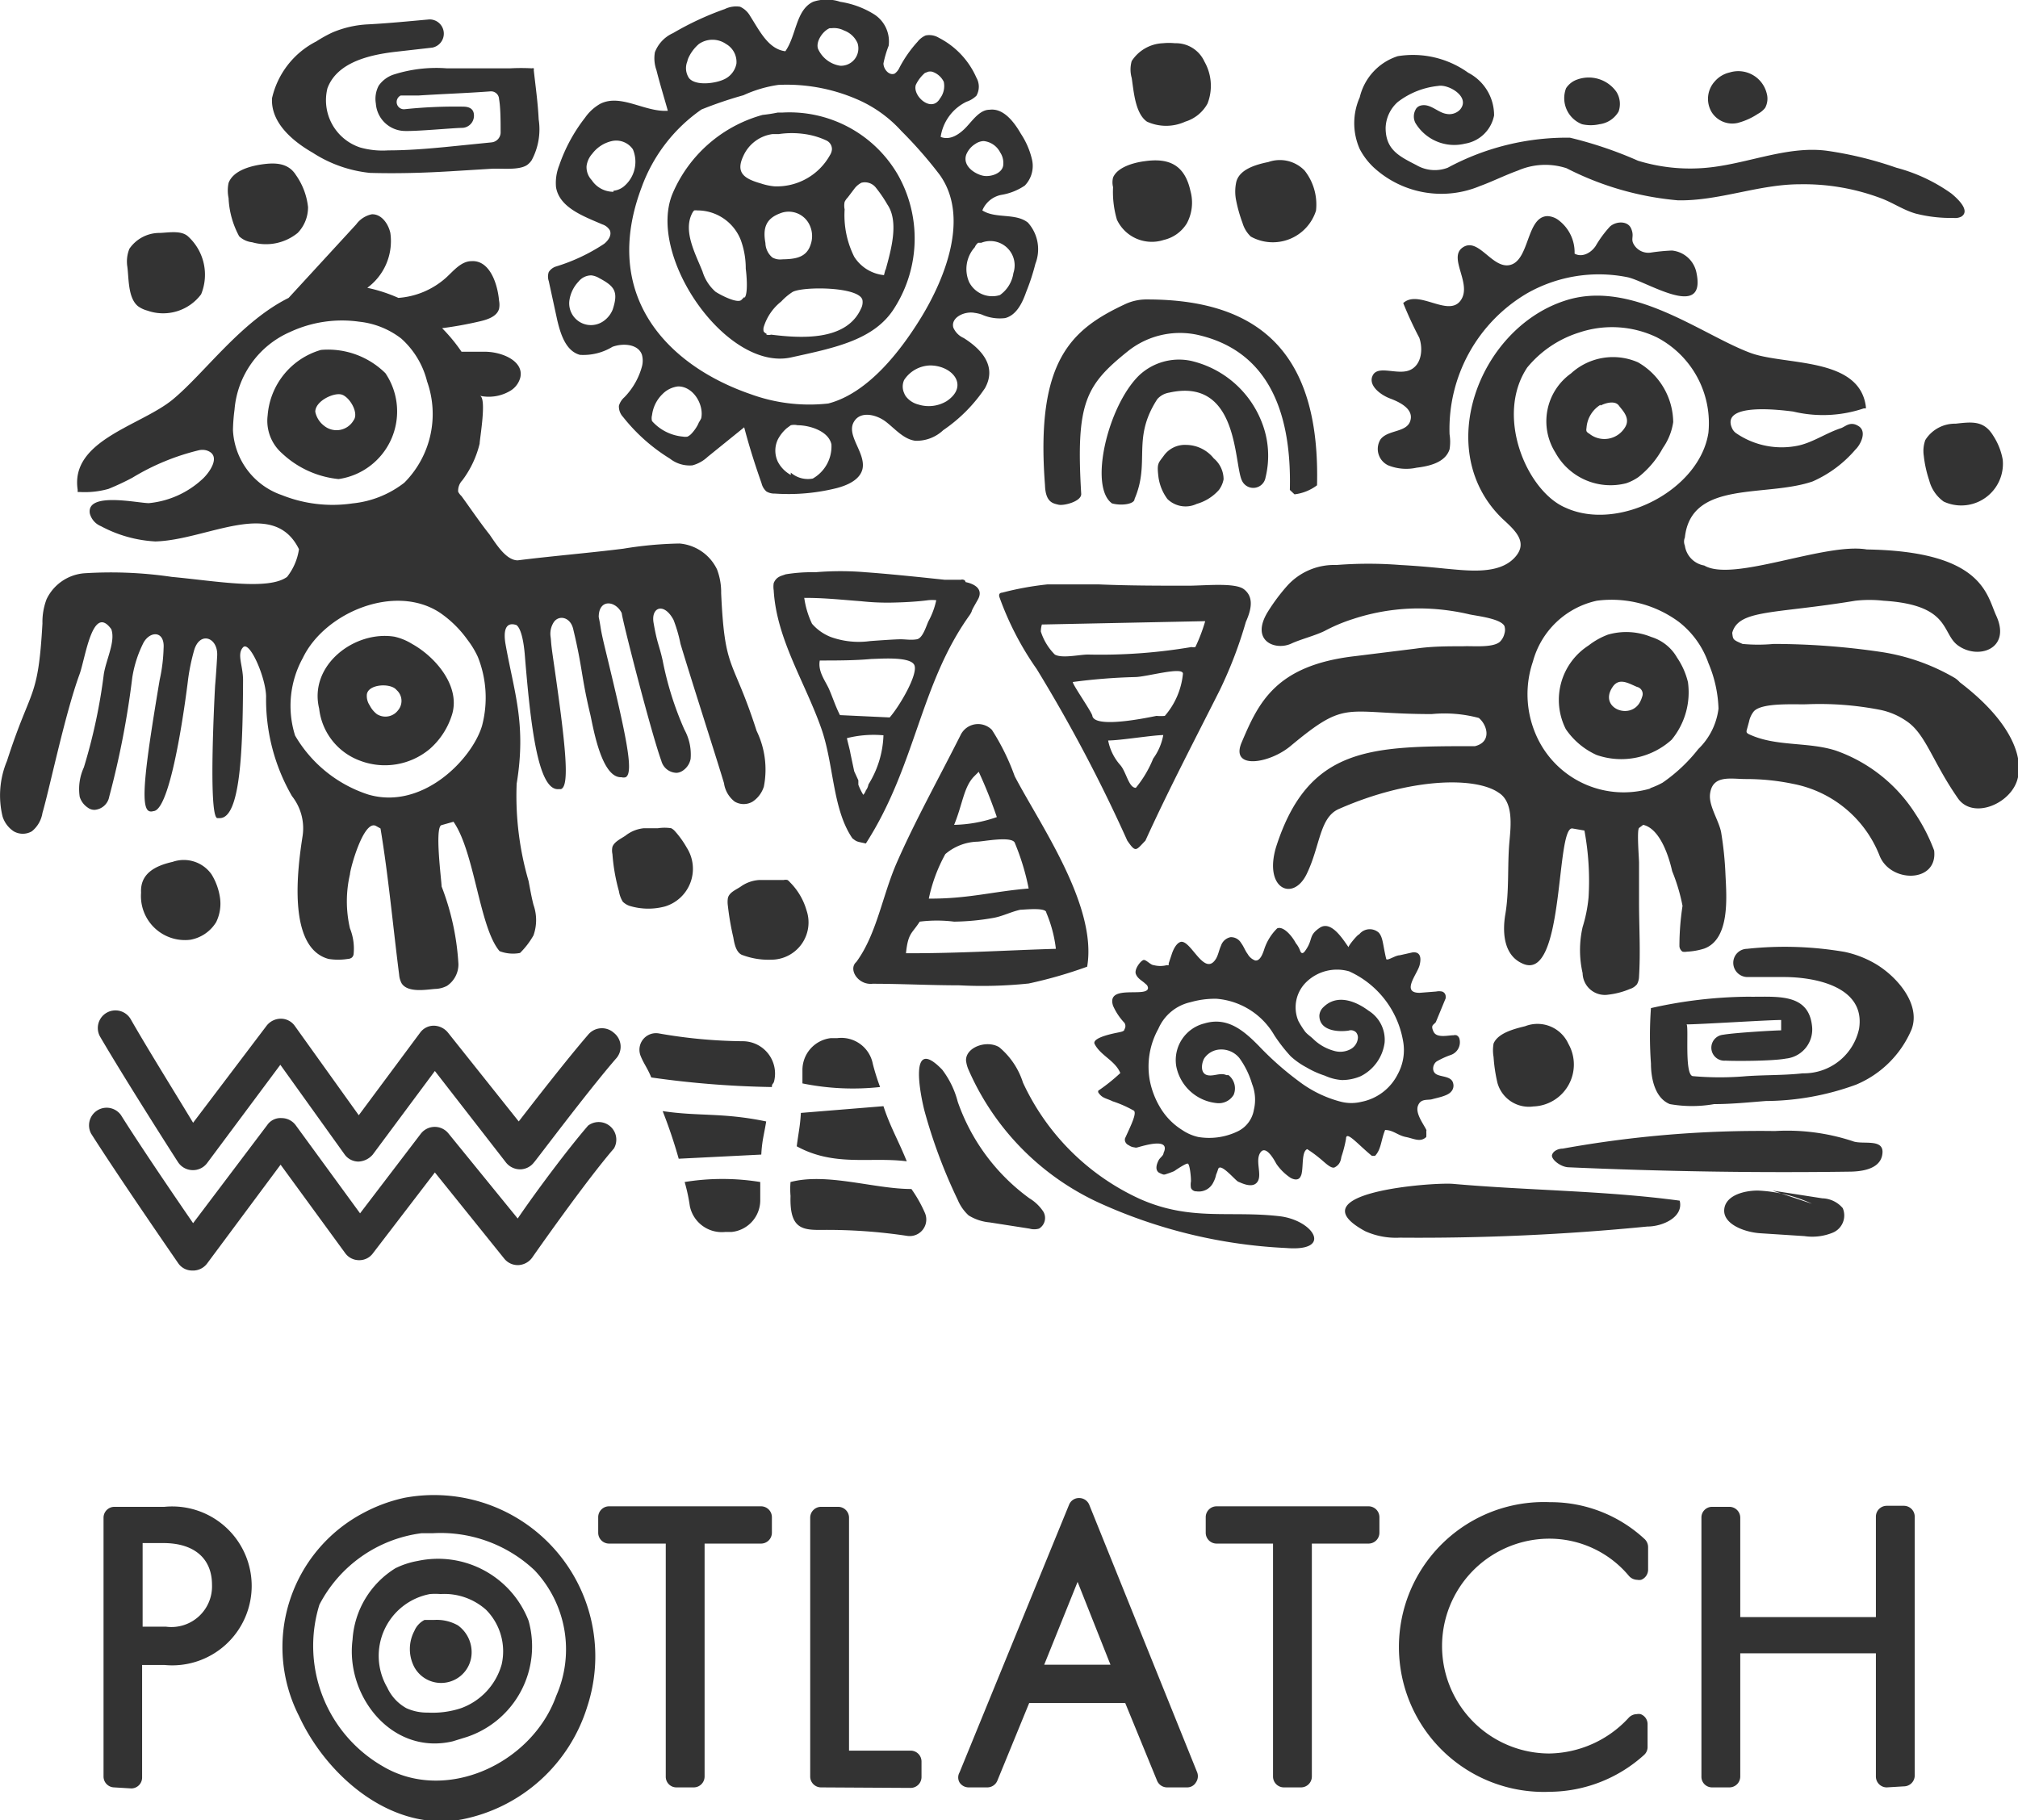
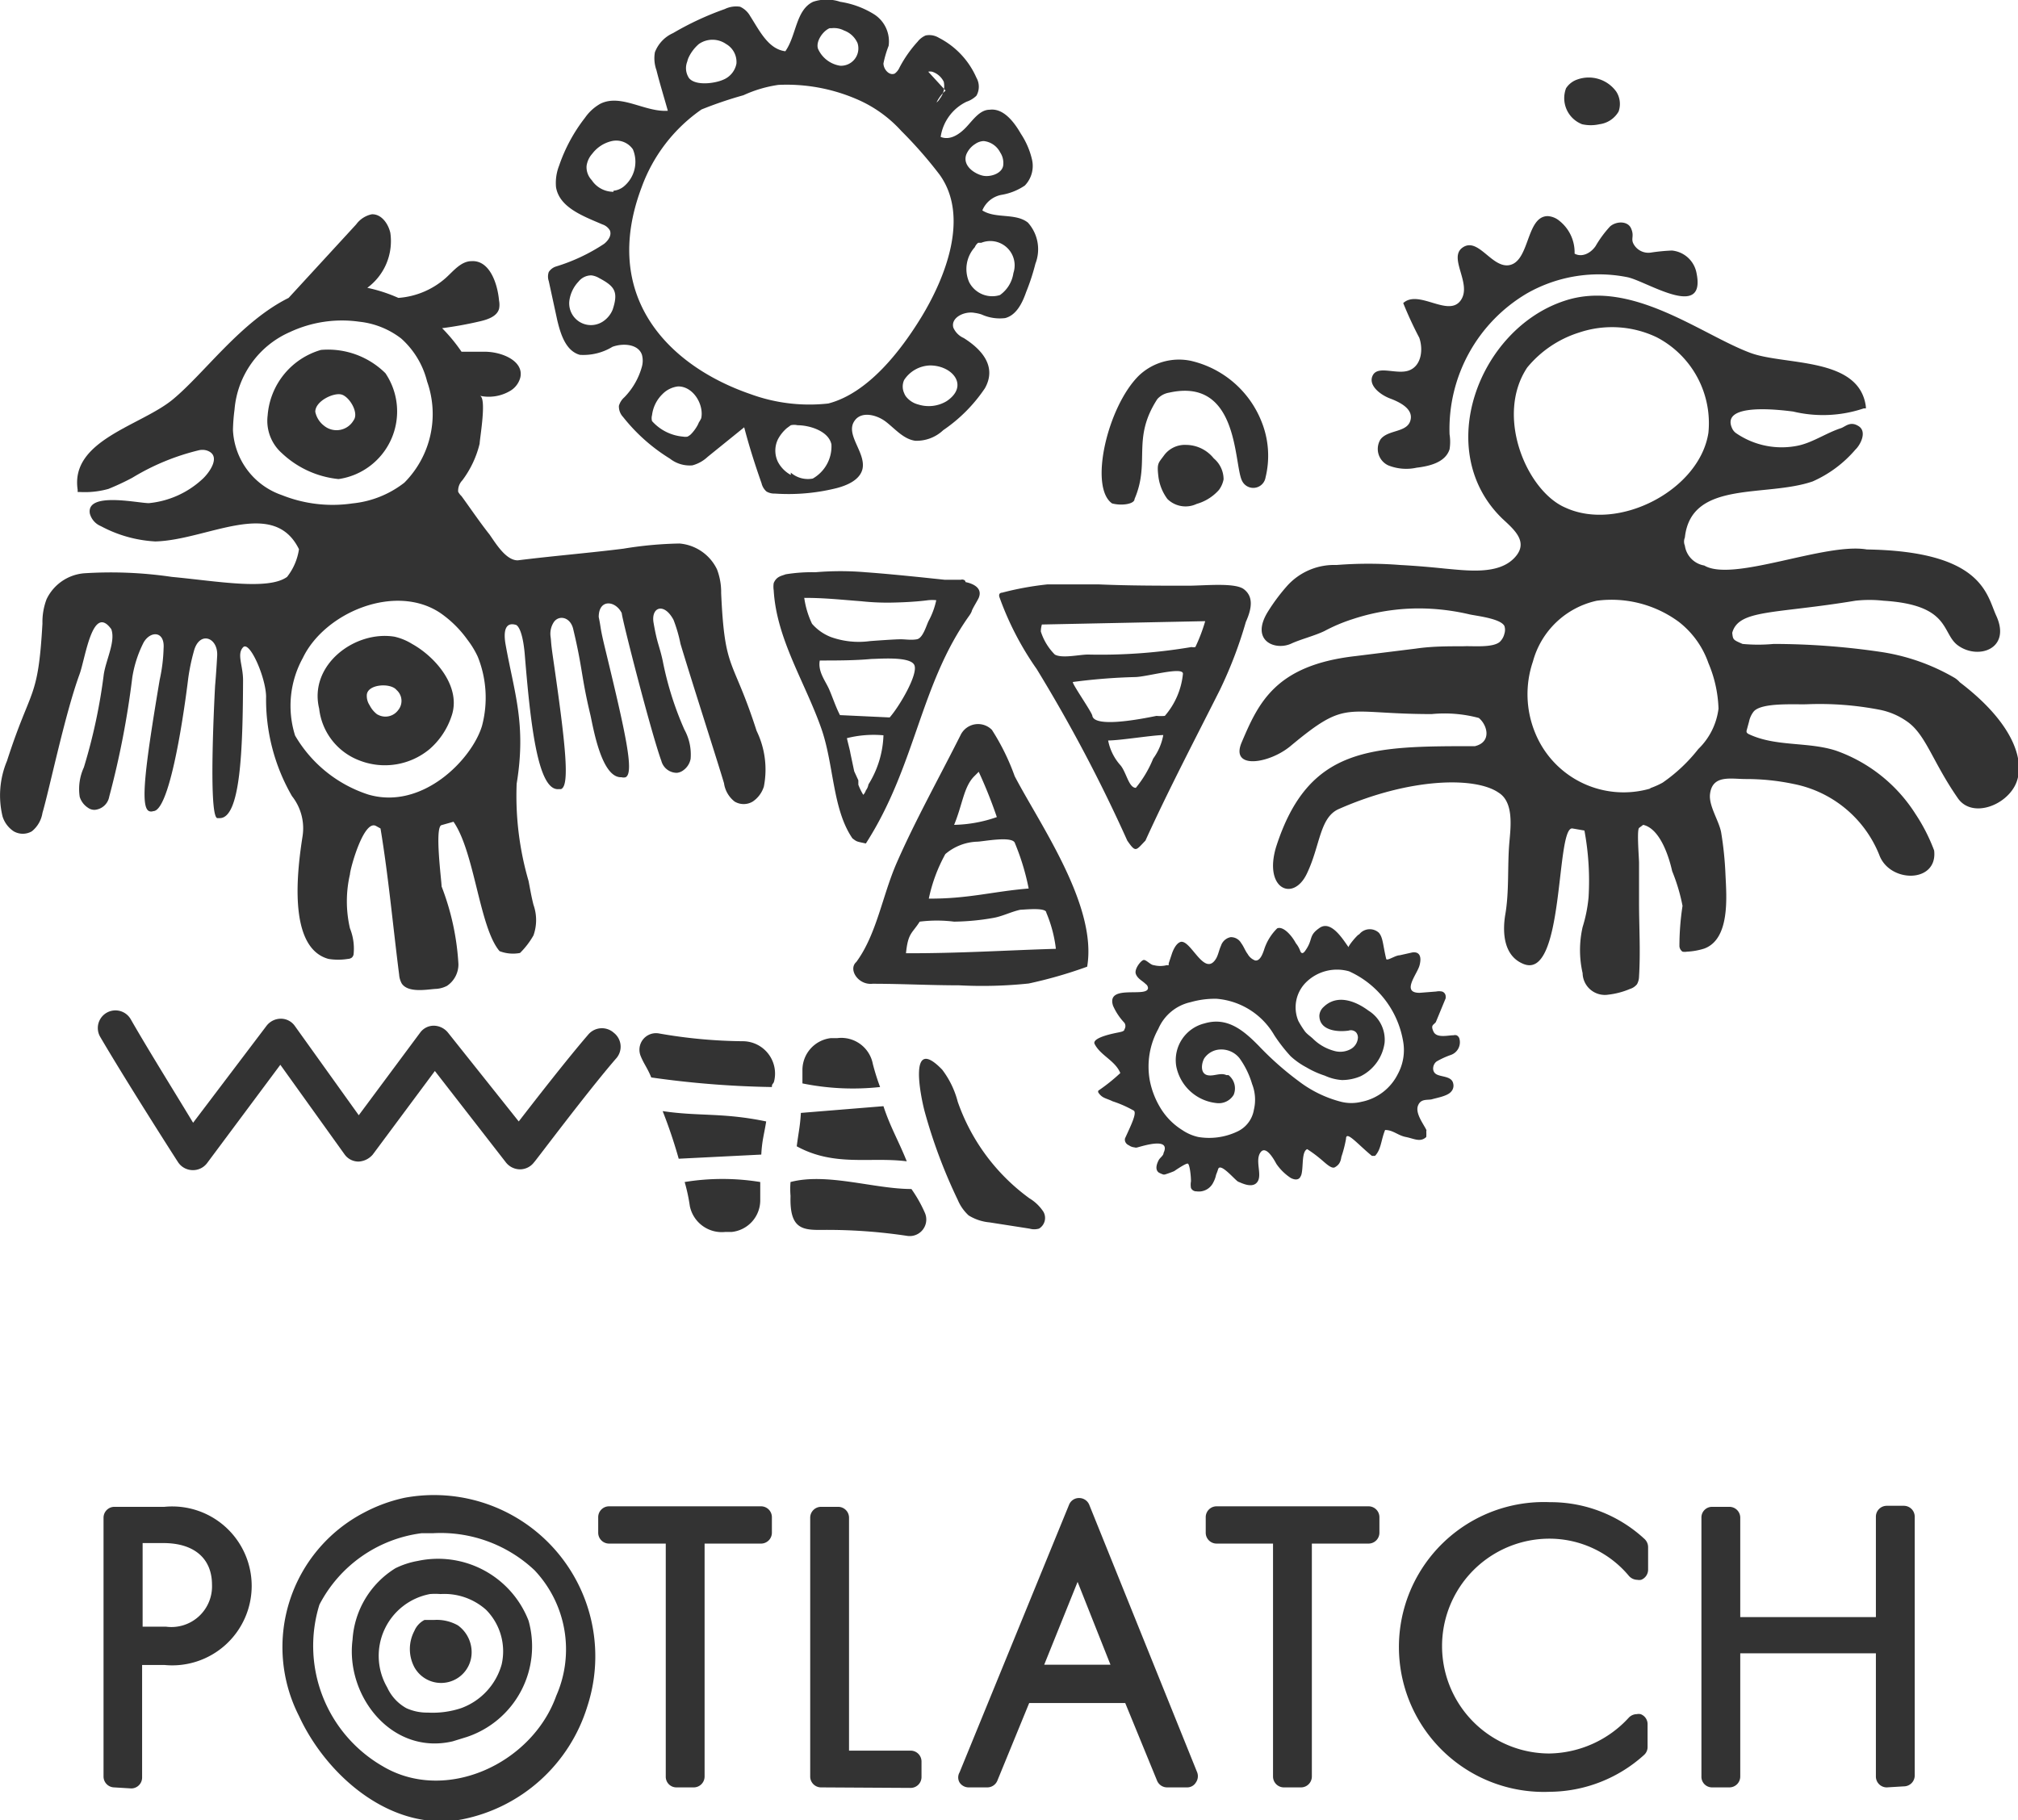
<svg xmlns="http://www.w3.org/2000/svg" viewBox="0 0 77.96 70.33">
  <defs>
    <style>.cls-1,.cls-2{fill:#333}.cls-2{fill-rule:evenodd}</style>
  </defs>
  <g id="レイヤー_2" data-name="レイヤー 2">
    <g id="レイヤー_2-2" data-name="レイヤー 2">
      <path class="cls-1" d="M4.41 69.06a.42.42 0 01-.41-.42v-10a.42.42 0 01.42-.42h1.93a3.07 3.07 0 110 6.11h-.86v4.35a.42.42 0 01-.42.42zm2-6.21a1.57 1.57 0 001.78-1.62c0-1-.67-1.61-1.88-1.61h-.8v3.23zm19.72 6.21a.41.41 0 01-.41-.42v-9h-2.19a.42.42 0 01-.42-.42v-.6a.42.42 0 01.42-.42h5.87a.42.42 0 01.42.42v.6a.42.42 0 01-.42.42h-2.18v9a.42.42 0 01-.42.42zm5.59 0a.42.42 0 01-.42-.42v-10a.42.42 0 01.42-.42h.66a.42.42 0 01.42.42v9h2.38a.42.42 0 01.42.42v.6a.42.42 0 01-.42.42zm13.37 0a.42.42 0 01-.39-.26l-1.23-3h-3.71l-1.23 3a.42.42 0 01-.39.26h-.72a.42.42 0 01-.35-.19.39.39 0 010-.39l4.23-10.34a.41.41 0 01.39-.26.42.42 0 01.39.26l4.17 10.34a.42.42 0 01-.05.39.39.39 0 01-.34.19zm-2.19-4.74l-1.27-3.2-1.29 3.2zm6.7 4.74a.42.42 0 01-.42-.42v-9H47a.42.42 0 01-.42-.42v-.6a.42.42 0 01.42-.42h5.87a.42.42 0 01.42.42v.6a.42.42 0 01-.42.42h-2.19v9a.42.42 0 01-.42.42zm10.28.17a5.6 5.6 0 110-11.19 5.33 5.33 0 013.66 1.43.43.43 0 01.13.3v.88a.42.42 0 01-.27.39.4.4 0 01-.15 0 .44.44 0 01-.32-.15 4 4 0 00-3.07-1.44 4.15 4.15 0 000 8.3 4.25 4.25 0 003.06-1.38.43.43 0 01.31-.14.4.4 0 01.15 0 .41.41 0 01.27.39v.88a.41.41 0 01-.14.31 5.49 5.49 0 01-3.63 1.42zm13.01-.17a.42.42 0 01-.42-.42v-4.76h-5.24v4.76a.42.42 0 01-.42.42h-.67a.41.41 0 01-.41-.42v-10a.41.41 0 01.41-.42h.67a.42.42 0 01.42.42v3.84h5.24V58.6a.42.42 0 01.42-.42h.66a.42.42 0 01.42.42v10a.42.42 0 01-.42.42z" />
-       <path class="cls-2" d="M15.63 57.87a6.07 6.07 0 00-1.58.58 5.86 5.86 0 00-2.5 7.85c1.07 2.32 3.57 4.49 6.28 4a6.35 6.35 0 004.86-4.37 6.23 6.23 0 00-7.06-8.06zm5.86 7.65c-.94 2.63-4.28 4.17-6.71 2.72A5.37 5.37 0 0112.34 62a5.19 5.19 0 013.94-2.76h.43a5.29 5.29 0 013.94 1.43 4.45 4.45 0 01.84 4.85zm-5.35-5.21a3.21 3.21 0 00-.86.28 3.5 3.5 0 00-1.66 2.76c-.28 2.18 1.52 4.48 3.87 3.93l.55-.17a3.69 3.69 0 002.38-4.49 3.75 3.75 0 00-4.28-2.31zm3.24 4A2.52 2.52 0 0117.81 66a3.48 3.48 0 01-1.28.17 1.93 1.93 0 01-.83-.17 1.74 1.74 0 01-.74-.8 2.43 2.43 0 011.65-3.61 2.55 2.55 0 01.41 0 2.42 2.42 0 011.76.61 2.28 2.28 0 01.6 2.11zm-1.69-1.51a1.66 1.66 0 00-.91-.21h-.38a.84.84 0 00-.39.42 1.5 1.5 0 000 1.41 1.18 1.18 0 002.21-.55 1.28 1.28 0 00-.53-1.07zm20.23-50.65a1.7 1.7 0 00.91.14c.43-.11.66-.57.81-1a8.31 8.31 0 00.36-1.1 1.54 1.54 0 00-.29-1.59c-.48-.38-1.25-.14-1.76-.47a1 1 0 01.73-.6 2.26 2.26 0 00.91-.36 1.09 1.09 0 00.28-1 3.06 3.06 0 00-.43-1c-.27-.47-.68-1-1.21-.93-.37 0-.63.38-.89.66s-.63.54-1 .39a1.8 1.8 0 011-1.36 1 1 0 00.38-.23.7.7 0 000-.7 3.15 3.15 0 00-1.45-1.54.71.71 0 00-.51-.09.79.79 0 00-.31.24 4.74 4.74 0 00-.7 1 .6.6 0 01-.18.23c-.21.1-.44-.16-.44-.39a4.07 4.07 0 01.2-.68 1.24 1.24 0 00-.55-1.21 3.46 3.46 0 00-1.32-.49 1.64 1.64 0 00-1.05 0c-.67.32-.64 1.3-1.07 1.91-.66-.08-1-.8-1.36-1.36a.85.85 0 00-.39-.36 1 1 0 00-.59.09 11.52 11.52 0 00-2 .93 1.33 1.33 0 00-.7.74 1.36 1.36 0 00.06.69c.13.52.28 1 .44 1.57-.89.06-1.81-.67-2.61-.27a1.79 1.79 0 00-.59.54 6.33 6.33 0 00-1 1.85 1.83 1.83 0 00-.12.83c.13.79 1.05 1.12 1.79 1.44a.52.52 0 01.29.23c.08.19-.06.39-.22.52a7.13 7.13 0 01-1.87.88.52.52 0 00-.27.21.53.53 0 000 .35l.33 1.52c.13.54.33 1.18.87 1.33a2.15 2.15 0 001.26-.31c.41-.15 1-.11 1.14.31a.87.87 0 010 .45 2.73 2.73 0 01-.68 1.19.69.69 0 00-.21.33.59.59 0 00.16.43 6.94 6.94 0 001.81 1.61 1.23 1.23 0 00.87.26 1.38 1.38 0 00.59-.33l1.41-1.14c.19.73.42 1.45.67 2.16a.61.61 0 00.19.32.59.59 0 00.32.08 7.7 7.7 0 002.39-.21c.42-.11.9-.32 1-.74.14-.64-.69-1.34-.3-1.87.26-.37.85-.23 1.21.05s.68.67 1.13.73a1.5 1.5 0 001.08-.41A6 6 0 0038.05 15c.47-.84-.12-1.5-.82-1.94a.78.78 0 01-.4-.4c-.11-.39.43-.65.83-.57a1.45 1.45 0 01.26.06zm-.24-6.59a.61.61 0 01.32-.11.81.81 0 01.64.44.73.73 0 01.12.45c0 .35-.48.51-.78.45s-.81-.37-.65-.82a.87.87 0 01.35-.41zm.11 3.82h.12a.94.94 0 011.24 1.17 1.26 1.26 0 01-.52.85 1 1 0 01-1.19-.5 1.26 1.26 0 01.22-1.35.4.4 0 01.13-.17zm-1.93-6.61a.42.42 0 01.15 0 .76.76 0 01.45.39.79.79 0 01-.15.65.47.47 0 01-.13.15c-.36.26-.92-.31-.8-.68a1.41 1.41 0 01.35-.46zm-3.81-1.68h.07a.84.84 0 01.49.09.9.9 0 01.52.49.67.67 0 01-.67.87 1.12 1.12 0 01-.86-.66c-.09-.29.2-.69.45-.79zm-5.46 1.16A1.56 1.56 0 0127 1.7a.92.92 0 011.05 0 .8.8 0 01.4.76.84.84 0 01-.51.62c-.31.14-1.06.25-1.32-.06a.69.69 0 01-.07-.64 1 1 0 01.04-.13zm-3.28 10.16a.84.84 0 01-1.31-.82 1.33 1.33 0 01.35-.71.63.63 0 01.5-.24.77.77 0 01.29.1c.6.32.76.52.53 1.22a1 1 0 01-.36.45zm.39-5a1 1 0 01-.84-.45.73.73 0 01-.2-.54.88.88 0 01.22-.48 1.31 1.31 0 01.76-.49.78.78 0 01.81.32 1.24 1.24 0 01-.37 1.45.76.76 0 01-.38.15zm3.26 9a1.59 1.59 0 01-.27.37.6.6 0 01-.13.09.47.47 0 01-.17 0 1.81 1.81 0 01-1.2-.6.43.43 0 010-.23 1.36 1.36 0 01.4-.81 1 1 0 01.61-.3c.59 0 1 .71.89 1.23a1.17 1.17 0 01-.09.16zm3.59 1.94a1.22 1.22 0 01-.5-.51 1 1 0 010-.86 1.48 1.48 0 01.35-.44l.15-.11a.57.57 0 01.26 0c.46 0 1.2.22 1.31.74a1.43 1.43 0 01-.72 1.32 1 1 0 01-.85-.23zM32 15.59a6.62 6.62 0 01-3-.36c-3.17-1.09-5.81-3.77-4.21-8a6.25 6.25 0 012.31-3 15.44 15.44 0 011.62-.55 4.88 4.88 0 011.35-.4 6.83 6.83 0 013 .54 4.94 4.94 0 011.75 1.24 16.58 16.58 0 011.48 1.69c1.17 1.63.21 4-.71 5.51-.79 1.29-2.05 2.93-3.59 3.33zm3-.27a.54.54 0 01-.07-.13.61.61 0 010-.51 1.24 1.24 0 011-.56c.87 0 1.52.79.64 1.38a1.34 1.34 0 01-1.09.13.88.88 0 01-.48-.31z" />
-       <path class="cls-2" d="M30.21 4.35h-.17a5.81 5.81 0 01-.58.09 5.31 5.31 0 00-3.46 3c-1.06 2.41 2.06 6.92 4.56 6.37 1.68-.37 3.23-.67 4-1.92a5 5 0 00.12-5.15 4.84 4.84 0 00-4.47-2.39zm-.36.83h.24a3.48 3.48 0 011 0 2.92 2.92 0 01.84.25.37.37 0 01.21.34.49.49 0 01-.08.23 2.35 2.35 0 01-2.14 1.2 2.29 2.29 0 01-.52-.11c-.63-.18-1-.4-.68-1.07a1.45 1.45 0 011.13-.84zm1.46 4.29c-.17.5-.62.54-1.09.55a.62.62 0 01-.38-.07.75.75 0 01-.27-.56c-.1-.55 0-.93.55-1.14a.89.89 0 011.14.41 1 1 0 01.05.81zm-2.55 2l-.12.12c-.16.15-.84-.21-1-.32a1.7 1.7 0 01-.5-.78c-.27-.68-.77-1.57-.39-2.27a.31.31 0 01.07-.09.42.42 0 01.12 0 1.8 1.8 0 011.68 1.15 3.18 3.18 0 01.19 1.1c.03.22.1.97-.05 1.13zm.85 1.42a.2.2 0 01-.11-.09.38.38 0 010-.15 2 2 0 01.68-1 2.27 2.27 0 01.44-.37c.4-.22 2.6-.21 2.7.32a.54.54 0 01-.06.33c-.57 1.26-2.33 1.14-3.47 1a.33.33 0 01-.18 0zm4.6-2.49l-.06.23A1.54 1.54 0 0133 9.92a3.59 3.59 0 01-.37-1.83.7.7 0 010-.29.66.66 0 01.12-.17L33 7.3a.8.8 0 01.28-.24.54.54 0 01.54.17 5 5 0 01.46.67c.46.67.14 1.77-.07 2.54zm18.53 37.17a2.89 2.89 0 001.34.25 89.94 89.94 0 009.56-.43c.6 0 1.41-.37 1.25-1-2.89-.39-5.84-.39-8.77-.65-.82-.06-6.12.34-3.38 1.83zM70 46.51a5.55 5.55 0 00-2.09-.51c-.56 0-1.27.2-1.3.75s.78.86 1.4.9l1.7.11a2.08 2.08 0 001.11-.14.72.72 0 00.37-.94 1.07 1.07 0 00-.79-.38l-1.93-.3m-8.1-1.62c-.16 0-.36.08-.41.24s.31.46.62.48c3.6.16 7.22.22 10.83.17.45 0 1.18-.07 1.3-.62.15-.71-.75-.4-1.14-.56a8.09 8.09 0 00-3-.39 42.78 42.78 0 00-8.2.68zm-16.32 1.95a9.18 9.18 0 01-4.53-4.5 2.93 2.93 0 00-.92-1.37c-.48-.29-1.29 0-1.28.51a1.2 1.2 0 00.1.37 10.1 10.1 0 005.1 5.16 19.64 19.64 0 007.17 1.72c1.83.15 1.06-1.08-.27-1.23-1.92-.22-3.42.2-5.37-.66zm27.22-9.55a13.67 13.67 0 00-3.78-.12.54.54 0 00-.53.54.55.55 0 00.54.55h1.42c1.2 0 3.16.37 2.9 2a2.18 2.18 0 01-2.17 1.72c-.72.08-1.45.06-2.18.11a11.82 11.82 0 01-2.06 0c-.36 0-.15-2-.26-2 .51 0 3.15-.17 3.66-.17v.4c-.22 0-1.79.09-2.24.17a.48.48 0 00.09 1C67 41 68.48 41 69 40.9a1.13 1.13 0 001-1.28c-.15-1.29-1.43-1.09-2.47-1.11a17.62 17.62 0 00-3.75.44 14.77 14.77 0 000 2.14c0 .55.14 1.33.73 1.57a4.92 4.92 0 001.71 0c.68 0 1.35-.07 2-.12a10.3 10.3 0 003.48-.63 4 4 0 002.15-2.14c.37-1-.61-2.08-1.43-2.55a4 4 0 00-1.15-.44zM12.83 1.26a4 4 0 011.41-.32C15 .9 15.81.82 16.59.75a.55.55 0 01.11 1.09L15.29 2c-.95.11-2.26.38-2.64 1.41a1.92 1.92 0 001.27 2.29 3.2 3.2 0 001.08.11c.74 0 1.48-.06 2.21-.13L19 5.5a.39.39 0 00.34-.41c0-.37 0-.93-.06-1.26a.31.31 0 00-.33-.3c-.93.07-1.86.1-2.78.16h-.69a.28.28 0 00.15.53 18.82 18.82 0 012.25-.1c.26 0 .44.09.43.37a.47.47 0 01-.44.45c-.32 0-1.78.14-2.26.12A1.14 1.14 0 0114.52 4a1.09 1.09 0 01.11-.69 1.15 1.15 0 01.55-.42 5.41 5.41 0 012.08-.25h2.45a7.85 7.85 0 01.84 0 .1.1 0 01.07 0 .12.12 0 010 .07c.07.63.16 1.26.19 1.9a2.52 2.52 0 01-.27 1.58.73.73 0 01-.17.18c-.31.22-1 .13-1.37.15l-1.63.1c-1 .06-2.05.09-3.08.06a5 5 0 01-2.21-.78c-.75-.43-1.63-1.15-1.57-2.11a3.28 3.28 0 011.71-2.19 5.24 5.24 0 01.61-.34zm36.17 5a1.33 1.33 0 011.4.33 2.12 2.12 0 01.44 1.55 1.75 1.75 0 01-2.52 1 1.19 1.19 0 01-.32-.53 5.61 5.61 0 01-.25-.89 1.72 1.72 0 010-.64c.09-.53.76-.72 1.25-.82zm-39 .11c.54-.09 1.11-.12 1.43.39A2.64 2.64 0 0111.9 8a1.42 1.42 0 01-.4 1 1.94 1.94 0 01-1.76.36.86.86 0 01-.5-.23 3.41 3.41 0 01-.41-1.48 1.42 1.42 0 010-.58c.17-.46.78-.63 1.17-.7zM6.13 9c.33 0 .85-.12 1.13.13a2 2 0 01.51 2.24 1.83 1.83 0 01-2.08.63 1.08 1.08 0 01-.36-.17c-.39-.32-.35-1.07-.41-1.52a1.3 1.3 0 01.08-.7A1.41 1.41 0 016.13 9zm38.8-7.33a2.36 2.36 0 01.46 0 1.21 1.21 0 011.14.71A1.89 1.89 0 0146.65 4a1.47 1.47 0 01-.86.7 1.78 1.78 0 01-1.48 0c-.46-.32-.51-1.18-.59-1.69a1.19 1.19 0 010-.65 1.51 1.51 0 011.21-.69zm-.72 4.56c.95-.14 1.56.14 1.78 1.15a1.69 1.69 0 01-.14 1.25 1.42 1.42 0 01-.89.64 1.49 1.49 0 01-1.81-.78A3.8 3.8 0 0143 7.23a.77.77 0 010-.37c.17-.41.82-.58 1.21-.63zM24.88 32h.54a1.74 1.74 0 01.51 0 .49.49 0 01.14.11 3.57 3.57 0 01.46.64 1.52 1.52 0 01-.83 2.27 2.49 2.49 0 01-1.38-.02.71.71 0 01-.26-.16 1.12 1.12 0 01-.15-.41 7.22 7.22 0 01-.25-1.43.65.65 0 010-.28c.07-.2.34-.32.5-.43a1.36 1.36 0 01.72-.29zM6.67 33.3a1.31 1.31 0 011.5.48 2.37 2.37 0 01.32.85 1.62 1.62 0 01-.14 1 1.47 1.47 0 01-1 .68 1.7 1.7 0 01-1.9-1.82c-.04-.74.55-1.04 1.22-1.19zm22.68.7h.93a.32.32 0 01.14 0 .34.34 0 01.09.08 2.52 2.52 0 01.65 1.1 1.44 1.44 0 01-1.37 1.9 2.84 2.84 0 01-1.08-.17c-.27-.07-.34-.45-.38-.69a10.35 10.35 0 01-.21-1.22 1 1 0 010-.3c.05-.22.31-.32.49-.44a1.37 1.37 0 01.74-.26zm29.57 5.65a1.31 1.31 0 011.67.68 1.62 1.62 0 01-1.35 2.42 1.26 1.26 0 01-1.39-.91 6.06 6.06 0 01-.15-1 1.52 1.52 0 010-.52c.17-.41.81-.57 1.22-.67zm16.63-23.28c.63-.07 1.09-.13 1.45.46a2.49 2.49 0 01.37.93 1.61 1.61 0 01-2.28 1.62 1.45 1.45 0 01-.56-.82 4.49 4.49 0 01-.21-.95 1.25 1.25 0 01.06-.61 1.35 1.35 0 011.17-.63zM54.88 4.08c.37-.1.66.27 1 .32a.57.57 0 00.52-.16c.43-.49-.44-1-.84-.92a3.07 3.07 0 00-1.56.62 1.39 1.39 0 00-.47 1c0 .85.53 1.1 1.19 1.44a1.4 1.4 0 001.21.1 9.7 9.7 0 014.72-1.16 15.36 15.36 0 012.63.89 6.88 6.88 0 002.85.25c1.5-.18 3-.84 4.48-.63a14.24 14.24 0 012.65.65 6.5 6.5 0 012.13 1c.18.15.76.65.38.89a.52.52 0 01-.3.05A5.46 5.46 0 0174 8.25c-.45-.13-.85-.4-1.28-.57a8.48 8.48 0 00-3.19-.56c-1.59 0-3.12.65-4.71.62a11.63 11.63 0 01-4.3-1.24 2.65 2.65 0 00-1.88.09c-.5.18-1 .43-1.47.6a3.86 3.86 0 01-4.1-.72 2.67 2.67 0 01-.54-.71 2.46 2.46 0 010-2A2.2 2.2 0 0154 2.17a3.66 3.66 0 012.72.64 1.85 1.85 0 011 1.65 1.37 1.37 0 01-1.12 1.09 1.75 1.75 0 01-1.92-.8.55.55 0 010-.5.3.3 0 01.2-.17zM66.82 2.8a1.13 1.13 0 011.43.8.75.75 0 01-.06.57.89.89 0 01-.28.23 2.6 2.6 0 01-.78.35.94.94 0 01-1-.41 1 1 0 01.12-1.2 1.07 1.07 0 01.57-.34z" />
+       <path class="cls-2" d="M15.63 57.87a6.07 6.07 0 00-1.58.58 5.86 5.86 0 00-2.5 7.85c1.07 2.32 3.57 4.49 6.28 4a6.35 6.35 0 004.86-4.37 6.23 6.23 0 00-7.06-8.06zm5.86 7.65c-.94 2.63-4.28 4.17-6.71 2.72A5.37 5.37 0 0112.34 62a5.19 5.19 0 013.94-2.76h.43a5.29 5.29 0 013.94 1.43 4.45 4.45 0 01.84 4.85zm-5.35-5.21a3.21 3.21 0 00-.86.28 3.5 3.5 0 00-1.66 2.76c-.28 2.18 1.52 4.48 3.87 3.93l.55-.17a3.69 3.69 0 002.38-4.49 3.75 3.75 0 00-4.28-2.31zm3.24 4A2.52 2.52 0 0117.81 66a3.48 3.48 0 01-1.28.17 1.93 1.93 0 01-.83-.17 1.74 1.74 0 01-.74-.8 2.43 2.43 0 011.65-3.61 2.55 2.55 0 01.41 0 2.42 2.42 0 011.76.61 2.28 2.28 0 01.6 2.11zm-1.69-1.51a1.66 1.66 0 00-.91-.21h-.38a.84.84 0 00-.39.42 1.5 1.5 0 000 1.41 1.18 1.18 0 002.21-.55 1.28 1.28 0 00-.53-1.07zm20.23-50.65a1.7 1.7 0 00.91.14c.43-.11.66-.57.81-1a8.31 8.31 0 00.36-1.1 1.54 1.54 0 00-.29-1.59c-.48-.38-1.25-.14-1.76-.47a1 1 0 01.73-.6 2.26 2.26 0 00.91-.36 1.09 1.09 0 00.28-1 3.06 3.06 0 00-.43-1c-.27-.47-.68-1-1.21-.93-.37 0-.63.38-.89.66s-.63.54-1 .39a1.8 1.8 0 011-1.36 1 1 0 00.38-.23.7.7 0 000-.7 3.15 3.15 0 00-1.45-1.54.71.71 0 00-.51-.09.79.79 0 00-.31.24 4.74 4.74 0 00-.7 1 .6.6 0 01-.18.23c-.21.1-.44-.16-.44-.39a4.07 4.07 0 01.2-.68 1.24 1.24 0 00-.55-1.21 3.46 3.46 0 00-1.32-.49 1.64 1.64 0 00-1.05 0c-.67.32-.64 1.3-1.07 1.91-.66-.08-1-.8-1.36-1.36a.85.85 0 00-.39-.36 1 1 0 00-.59.09 11.52 11.52 0 00-2 .93 1.33 1.33 0 00-.7.74 1.36 1.36 0 00.06.69c.13.52.28 1 .44 1.57-.89.06-1.81-.67-2.61-.27a1.79 1.79 0 00-.59.54 6.33 6.33 0 00-1 1.85 1.83 1.83 0 00-.12.83c.13.79 1.05 1.12 1.79 1.44a.52.52 0 01.29.23c.08.19-.06.39-.22.52a7.13 7.13 0 01-1.87.88.52.52 0 00-.27.21.53.53 0 000 .35l.33 1.52c.13.54.33 1.18.87 1.33a2.15 2.15 0 001.26-.31c.41-.15 1-.11 1.14.31a.87.87 0 010 .45 2.73 2.73 0 01-.68 1.19.69.69 0 00-.21.33.59.59 0 00.16.43 6.94 6.94 0 001.81 1.61 1.23 1.23 0 00.87.26 1.38 1.38 0 00.59-.33l1.41-1.14c.19.73.42 1.45.67 2.16a.61.61 0 00.19.32.59.59 0 00.32.08 7.7 7.7 0 002.39-.21c.42-.11.9-.32 1-.74.14-.64-.69-1.34-.3-1.87.26-.37.85-.23 1.21.05s.68.67 1.13.73a1.5 1.5 0 001.08-.41A6 6 0 0038.05 15c.47-.84-.12-1.5-.82-1.94a.78.78 0 01-.4-.4c-.11-.39.43-.65.83-.57a1.45 1.45 0 01.26.06zm-.24-6.59a.61.61 0 01.32-.11.81.81 0 01.64.44.73.73 0 01.12.45c0 .35-.48.51-.78.45s-.81-.37-.65-.82a.87.87 0 01.35-.41zm.11 3.82h.12a.94.94 0 011.24 1.17 1.26 1.26 0 01-.52.85 1 1 0 01-1.19-.5 1.26 1.26 0 01.22-1.35.4.4 0 01.13-.17zm-1.93-6.61a.42.42 0 01.15 0 .76.76 0 01.45.39.79.79 0 01-.15.65.47.47 0 01-.13.15a1.41 1.41 0 01.35-.46zm-3.81-1.68h.07a.84.84 0 01.49.09.9.9 0 01.52.49.67.67 0 01-.67.87 1.12 1.12 0 01-.86-.66c-.09-.29.2-.69.45-.79zm-5.46 1.16A1.56 1.56 0 0127 1.7a.92.92 0 011.05 0 .8.8 0 01.4.76.84.84 0 01-.51.62c-.31.14-1.06.25-1.32-.06a.69.69 0 01-.07-.64 1 1 0 01.04-.13zm-3.28 10.16a.84.84 0 01-1.31-.82 1.33 1.33 0 01.35-.71.63.63 0 01.5-.24.77.77 0 01.29.1c.6.32.76.52.53 1.22a1 1 0 01-.36.45zm.39-5a1 1 0 01-.84-.45.73.73 0 01-.2-.54.88.88 0 01.22-.48 1.31 1.31 0 01.76-.49.78.78 0 01.81.32 1.24 1.24 0 01-.37 1.45.76.76 0 01-.38.15zm3.26 9a1.59 1.59 0 01-.27.37.6.6 0 01-.13.09.47.47 0 01-.17 0 1.81 1.81 0 01-1.2-.6.43.43 0 010-.23 1.36 1.36 0 01.4-.81 1 1 0 01.61-.3c.59 0 1 .71.89 1.23a1.17 1.17 0 01-.09.16zm3.59 1.94a1.22 1.22 0 01-.5-.51 1 1 0 010-.86 1.48 1.48 0 01.35-.44l.15-.11a.57.57 0 01.26 0c.46 0 1.2.22 1.31.74a1.43 1.43 0 01-.72 1.32 1 1 0 01-.85-.23zM32 15.59a6.62 6.62 0 01-3-.36c-3.17-1.09-5.81-3.77-4.21-8a6.25 6.25 0 012.31-3 15.44 15.44 0 011.62-.55 4.88 4.88 0 011.35-.4 6.83 6.83 0 013 .54 4.94 4.94 0 011.75 1.24 16.58 16.58 0 011.48 1.69c1.17 1.63.21 4-.71 5.51-.79 1.29-2.05 2.93-3.59 3.33zm3-.27a.54.54 0 01-.07-.13.61.61 0 010-.51 1.24 1.24 0 011-.56c.87 0 1.52.79.64 1.38a1.34 1.34 0 01-1.09.13.88.88 0 01-.48-.31z" />
      <path class="cls-2" d="M60.94 3.07a1.31 1.31 0 011.5.47.88.88 0 01.09.77 1 1 0 01-.74.49 1.52 1.52 0 01-.67 0 1.08 1.08 0 01-.62-1.39.84.84 0 01.44-.34z" />
      <path class="cls-1" d="M7.42 45.21a.68.68 0 01-.55-.32c-.08-.12-2-3.12-3-4.83a.68.68 0 111.18-.68c.65 1.14 1.76 2.92 2.41 4l2.84-3.75a.7.7 0 01.55-.27.66.66 0 01.54.28l2.47 3.45 2.37-3.19a.65.65 0 01.53-.27.72.72 0 01.54.26l2.74 3.44c.68-.88 1.87-2.41 2.68-3.35a.69.69 0 011-.07.68.68 0 01.07 1c-1.14 1.32-3.14 4-3.16 4a.68.68 0 01-.54.27.7.7 0 01-.54-.26l-2.75-3.54-2.4 3.23a.77.77 0 01-.55.27.66.66 0 01-.54-.28l-2.48-3.46L8 44.94a.68.68 0 01-.58.27z" />
-       <path class="cls-1" d="M7.42 49.09a.65.65 0 01-.54-.29s-2.24-3.24-3.36-5a.68.68 0 011.15-.72c.76 1.21 2.06 3.12 2.79 4.18l2.87-3.8a.62.62 0 01.55-.26.68.68 0 01.54.27l2.49 3.41 2.35-3.08a.68.68 0 011.07 0L20 47.08c.68-1 1.9-2.64 2.72-3.59a.68.68 0 011 .88c-1.13 1.31-3.14 4.19-3.16 4.22a.7.7 0 01-.53.29.67.67 0 01-.55-.25L16.8 45.3l-2.39 3.12a.65.65 0 01-.54.27.66.66 0 01-.54-.28L10.84 45 8 48.82a.68.68 0 01-.58.27z" />
      <path class="cls-2" d="M26.45 45.67a6.84 6.84 0 01.2.93 1.26 1.26 0 001.36 1h.25a1.23 1.23 0 001.11-1.21v-.72a9.07 9.07 0 00-2.92 0zm3.15-2.34c-1.68-.35-2.6-.19-4-.4a19 19 0 01.62 1.84l3.19-.16c.03-.55.1-.73.19-1.28zm-.9-3.1a19.52 19.52 0 01-3.24-.3.64.64 0 00-.71.87c.12.3.26.46.41.83a36.87 36.87 0 004.66.37c0-.15.06-.1.09-.24a1.25 1.25 0 00-1.21-1.53zM34 42a8.69 8.69 0 01-.28-.89 1.24 1.24 0 00-1.37-1h-.25a1.24 1.24 0 00-1.1 1.25v.5a9.76 9.76 0 003 .14zm-3.22 2.29c1.46.8 2.84.4 4.25.58-.32-.8-.64-1.33-.9-2.13l-3.19.26c-.03.52-.09.74-.16 1.29zm1.01 3.23a20.81 20.81 0 013.25.23.64.64 0 00.69-.89 5.19 5.19 0 00-.52-.92c-1.44 0-3.26-.64-4.67-.27a3.25 3.25 0 000 .54c-.04 1.28.46 1.32 1.25 1.31zM55.52 41a3.18 3.18 0 01.53-.24.52.52 0 00.33-.63.21.21 0 00-.11-.13.25.25 0 00-.12 0c-.21 0-.65.12-.77-.14s0-.25.09-.37l.38-.92v-.08a.2.2 0 00-.14-.18.58.58 0 00-.23 0l-.64.05c-.72 0-.09-.72 0-1.06s0-.54-.28-.5l-.49.11c-.17 0-.51.25-.52.13-.13-.55-.12-.81-.28-1a.52.52 0 00-.76.06c-.06 0-.44.46-.41.5-.21-.29-.67-1.06-1.12-.75s-.23.43-.56.89c0 0-.12.19-.19 0s-.16-.28-.17-.3c-.16-.3-.49-.67-.72-.57a2 2 0 00-.51.84c-.05.14-.15.43-.34.4a.55.55 0 01-.29-.25c-.1-.13-.15-.29-.25-.42a.45.45 0 00-.41-.23.49.49 0 00-.37.33c-.07.15-.1.33-.18.48-.46.8-1-.78-1.4-.62-.17.07-.28.33-.33.49l-.11.33v.07a.11.11 0 01-.07 0 1 1 0 01-.51 0c-.11 0-.28-.2-.38-.2s-.38.35-.31.54.25.26.38.39a.2.2 0 01.09.15c0 .4-1.63-.17-1.35.69a2.31 2.31 0 00.44.66.23.23 0 010 .25c0 .08-.14.1-.23.12s-1 .18-.93.43c.22.46.8.65 1 1.14a7 7 0 01-.85.68.1.1 0 000 .07c.15.23.31.22.55.34a4.43 4.43 0 01.8.35c.18.06-.11.62-.32 1.09a.28.28 0 000 .09.25.25 0 00.15.17.42.42 0 00.21.08.2.2 0 00.13 0c.23-.06 1.29-.4 1 .22 0 .1-.14.18-.19.28s-.16.34 0 .47a1 1 0 00.18.08H45a3.82 3.82 0 00.36-.13s.46-.32.53-.29.12.46.12.68a.74.74 0 000 .26.22.22 0 00.21.13.62.62 0 00.66-.36 1 1 0 00.1-.28s.05-.12.08-.22c.09-.27.67.45.78.49s.55.28.74 0-.11-.83.12-1.14.59.42.61.45a2 2 0 00.55.54c.11.06.26.1.35 0a.41.41 0 00.08-.19c.06-.31 0-.83.21-.92a4.85 4.85 0 01.48.35c.2.16.45.43.59.35s.22-.18.25-.4A4.66 4.66 0 0052 44c0-.34.46.22 1 .66h.12c.24-.25.23-.61.39-1 .31 0 .49.21.8.27s.56.22.79 0a1.62 1.62 0 000-.22.07.07 0 000-.06c-.12-.24-.43-.64-.32-.93s.38-.2.55-.25.58-.12.72-.28a.34.34 0 00.09-.33c-.06-.29-.47-.24-.66-.36s-.12-.41.04-.5zm-1.52.5a2 2 0 01-1.4 1.07 1.63 1.63 0 01-.79 0 4.57 4.57 0 01-1.63-.79 11.87 11.87 0 01-1.55-1.37c-.58-.59-1.21-1.13-2.09-.87a1.46 1.46 0 00-1.1 1.65A1.77 1.77 0 0047 42.62a.67.67 0 00.66-.32.65.65 0 00-.2-.76h-.08c-.23-.11-.5.06-.74 0s-.24-.36-.15-.58a.41.41 0 01.08-.13.78.78 0 01.56-.28.9.9 0 01.75.33 3.27 3.27 0 01.49 1 1.66 1.66 0 01.07 1 1.13 1.13 0 01-.64.84 2.54 2.54 0 01-1.51.21 1.8 1.8 0 01-.62-.27 2.57 2.57 0 01-.82-.82 3.23 3.23 0 01-.43-1.09 3 3 0 01.33-2A1.77 1.77 0 0146 38.72a3.39 3.39 0 011-.13A2.84 2.84 0 0149.23 40a6.26 6.26 0 00.63.81 2.92 2.92 0 00.61.43 3.5 3.5 0 00.71.32 1.89 1.89 0 00.66.17 1.83 1.83 0 00.73-.15 1.7 1.7 0 00.92-1.29 1.32 1.32 0 00-.62-1.24c-.51-.38-1.22-.65-1.74-.14a.49.49 0 00-.16.33c0 .59.72.64 1.13.58a.28.28 0 01.29.07.31.31 0 01.07.2.54.54 0 01-.29.45.84.84 0 01-.64.06 1.83 1.83 0 01-.79-.45c-.1-.1-.23-.18-.32-.29a3.54 3.54 0 01-.26-.41 1.36 1.36 0 01.31-1.51 1.7 1.7 0 011.65-.41 3.63 3.63 0 012.08 2.67 1.94 1.94 0 01-.2 1.3zm-17 4.86a1.71 1.71 0 00.42.6 1.85 1.85 0 00.81.27l1.54.24a.66.66 0 00.37 0 .48.48 0 00.17-.65 1.68 1.68 0 00-.54-.52A7.77 7.77 0 0137 42.57a3.49 3.49 0 00-.6-1.24c-1.32-1.37-.84 1-.68 1.61A20.26 20.26 0 0037 46.36z" />
      <path class="cls-1" d="M31.72 28.12c.5 1.4.43 3.13 1.21 4.27.18.14.16.12.52.2 1.93-3 2.09-6.14 4-8.81a.83.83 0 00.09-.16c0-.06.25-.46.27-.52.14-.33-.12-.53-.51-.61 0 0 0-.07-.08-.09a.16.16 0 00-.1 0h-.63l-.95-.1c-.7-.07-1.4-.14-2.1-.19a11.43 11.43 0 00-1.94 0 6.29 6.29 0 00-1.15.08c-.14.06-.35.07-.46.34a.91.91 0 000 .28c.11 1.88 1.2 3.53 1.83 5.31zm1.83 2.19a.52.52 0 01-.1.23.44.44 0 01-.1.17 2.33 2.33 0 01-.19-.39v-.17L33 29.8l-.15-.71c0-.05-.14-.57-.13-.57a4.21 4.21 0 011.41-.11 3.82 3.82 0 01-.58 1.9zm.82-2.59l-1.92-.09c-.17-.33-.28-.68-.42-1s-.44-.68-.36-1.11c.68 0 1.36 0 2-.06.28 0 1.48-.11 1.65.23s-.57 1.6-.95 2.03zm1.49-4.53a1.6 1.6 0 01.31 0 3 3 0 01-.3.81c-.09.19-.22.66-.45.7s-.42 0-.63 0-.92.05-1.18.07a3.19 3.19 0 01-1.52-.16 1.86 1.86 0 01-.72-.51 3.45 3.45 0 01-.3-1c.8 0 1.4.07 2.2.13a9.42 9.42 0 001.3.05c.43-.01.92-.04 1.29-.09zm2.46 5.01a.75.75 0 00-1.21.2c-.82 1.63-1.76 3.32-2.46 4.92-.56 1.27-.78 2.78-1.57 3.85-.32.28.07.9.63.84 1.11 0 2.22.06 3.34.06a17.25 17.25 0 002.69-.07 17.24 17.24 0 002.26-.65c.4-2.36-1.83-5.5-2.8-7.36a8.79 8.79 0 00-.88-1.79zm-.69 1.8l.18-.18a17.72 17.72 0 01.7 1.75 5.29 5.29 0 01-1.65.3c.33-.8.37-1.46.77-1.87zm3.16 6.66c-1.77.05-3.79.18-5.79.17.08-.79.23-.75.53-1.22a5.36 5.36 0 011.33 0 9.28 9.28 0 001.49-.14c.37-.06.7-.24 1.07-.32.15 0 1-.1 1 .11a5.11 5.11 0 01.37 1.39zm-4.91-1.93a6.16 6.16 0 01.64-1.73 2 2 0 011.23-.48c.21 0 1.38-.24 1.46.06a9.23 9.23 0 01.53 1.75c-1.37.11-2.33.4-3.86.39zm7.67-2.25c.33.48.33.38.7 0 .91-2 1.93-3.94 2.88-5.83a16.45 16.45 0 001-2.62c.27-.6.26-1-.07-1.26s-1.42-.15-2.1-.14c-1.17 0-2.34 0-3.5-.05h-2a11.7 11.7 0 00-1.75.32.12.12 0 00-.1.05.17.17 0 000 .12 11.65 11.65 0 001.44 2.78 59.2 59.2 0 013.5 6.63zm1-3.17a4.33 4.33 0 01-.67 1.13c-.28 0-.37-.63-.61-.89a2 2 0 01-.46-.94c.46 0 1.67-.2 2.13-.21a2.2 2.2 0 01-.39.91zm.45-1.65a1.72 1.72 0 01-.32 0c-.27.05-2.38.51-2.48 0 0-.12-.82-1.29-.75-1.31a22.52 22.52 0 012.39-.19c.44 0 1.86-.42 1.86-.13a2.92 2.92 0 01-.7 1.63zm-4.79-3.53l6.35-.13a6.59 6.59 0 01-.38 1 .38.38 0 01-.15 0 21.06 21.06 0 01-4 .29c-.33 0-1 .16-1.28 0a2.2 2.2 0 01-.54-.89 1 1 0 01.04-.27z" />
-       <path class="cls-2" d="M43.47 11.75a1.94 1.94 0 01.85-.18c4.58 0 6.68 2.32 6.56 7.18a1.8 1.8 0 01-.87.35l-.18-.17c.08-3.26-1-5.43-3.6-6a3.22 3.22 0 00-2.67.65c-1.63 1.31-2 2-1.79 5.51 0 .29-.68.46-.88.41s-.5-.08-.52-.76c-.37-4.83 1.03-6.02 3.1-6.99z" />
      <path class="cls-2" d="M44 14.51a2.25 2.25 0 012-.57 3.87 3.87 0 012.74 2.36 3.52 3.52 0 01.15 2.15.48.48 0 01-.91.12c-.32-.65-.11-4-2.81-3.4a.78.78 0 00-.46.25c-1 1.54-.26 2.42-.88 3.86 0 .2-.51.27-.87.17-.9-.64-.17-3.75 1.04-4.94z" />
      <path class="cls-2" d="M45.83 17.19a1.38 1.38 0 011.06.52 1.06 1.06 0 01.38.81 1 1 0 01-.18.41 1.81 1.81 0 01-.86.54 1 1 0 01-1.13-.19 1.84 1.84 0 01-.35-.88c-.06-.52 0-.5.23-.82a1 1 0 01.85-.39zm29.68 9a8 8 0 00-2.84-1 28.56 28.56 0 00-4.15-.31 6.39 6.39 0 01-1.2 0c-.37-.16-.37-.16-.4-.43.25-.91 1.62-.72 4.76-1.24a4.86 4.86 0 011.08 0c2.6.16 2.24 1.25 2.87 1.72.78.58 2.08.15 1.49-1.14-.37-.8-.51-2.49-5-2.56-1.61-.28-5.17 1.28-6.28.62a.91.91 0 01-.75-.77.4.4 0 010-.31c.24-2.24 3.12-1.54 4.94-2.17a4.64 4.64 0 001.65-1.23c.2-.19.45-.69.13-.9s-.5 0-.68.07c-.56.18-1.07.54-1.63.67a3.11 3.11 0 01-2.44-.48.47.47 0 01-.13-.15c-.53-1.06 1.93-.73 2.34-.68a4.94 4.94 0 002.73-.12h.08c.01 0 0-.06 0-.09-.27-1.92-3.15-1.56-4.47-2.06-1.9-.71-4.6-2.88-7.19-2-3.3 1.1-5.08 5.8-2.38 8.41.46.43 1.06.92.44 1.54s-1.76.47-2.65.39c-.58-.06-1.16-.11-1.73-.14a15.67 15.67 0 00-2.47 0 2.44 2.44 0 00-1.89.79 7.35 7.35 0 00-.75 1c-.72 1.15.29 1.54.91 1.24.35-.16.9-.3 1.27-.48a6.47 6.47 0 011.09-.46 8.14 8.14 0 013-.4 8.7 8.7 0 011.52.22c.28.06 1.2.16 1.34.45a.48.48 0 010 .29.64.64 0 01-.18.32c-.28.24-1.06.15-1.41.17-.61 0-1.22 0-1.83.09l-2.34.29c-3.08.35-3.74 1.8-4.39 3.33-.46 1.07 1.06.83 1.88.15 2.22-1.85 2.05-1.24 5.46-1.24a5.12 5.12 0 011.82.15c.33.27.51.93-.15 1.09-4 0-6.43 0-7.68 3.89-.49 1.62.65 2.14 1.18 1.05s.49-2.2 1.26-2.52c2.73-1.2 5.26-1.25 6.16-.62.59.37.46 1.34.41 1.92-.08.92 0 1.89-.16 2.8-.11.68-.06 1.56.67 1.88 1.64.75 1.27-5.33 1.93-5.22l.46.08a10.63 10.63 0 01.16 2.58 5.58 5.58 0 01-.23 1.15 4 4 0 000 1.78.86.86 0 001 .83 3 3 0 00.83-.22.56.56 0 00.27-.18.64.64 0 00.08-.3c.06-1 0-1.91 0-2.86v-1.53c0-.19-.09-1.25 0-1.35l.16-.12c.66.15 1 1.25 1.12 1.79A7.12 7.12 0 0165 35a10.25 10.25 0 00-.12 1.56.28.28 0 00.12.21.47.47 0 00.17 0 2.63 2.63 0 00.67-.12c1-.37.86-2 .82-2.84a13.34 13.34 0 00-.17-1.66c-.09-.45-.47-1-.43-1.45.08-.78.8-.6 1.38-.6a8.87 8.87 0 011.85.19 4.5 4.5 0 013.31 2.74c.4 1.1 2.27 1.1 2.12-.17a6.91 6.91 0 00-.72-1.41A6 6 0 0070.92 29c-1.09-.35-2.33-.14-3.37-.64a.19.19 0 01-.07-.06.14.14 0 010-.09l.09-.33a.93.93 0 01.18-.39c.31-.36 1.63-.26 2.07-.28a12.16 12.16 0 012.83.22 2.74 2.74 0 011 .43c.75.5 1 1.57 2 3 .53.73 1.77.3 2.19-.5s.09-2.31-2.13-4a.87.87 0 00-.2-.17zM59 14.2a4.24 4.24 0 012-1.35 4 4 0 013 .18 3.74 3.74 0 012 3.69c-.34 2.22-3.47 3.83-5.51 2.9C59 19 57.74 16.09 59 14.2zm4.78 16.26a3.69 3.69 0 01-4.48-2.16 3.92 3.92 0 01-.08-2.74 3.28 3.28 0 012.47-2.35 4.38 4.38 0 013.17.82A3.45 3.45 0 0166 25.62a4.89 4.89 0 01.39 1.76 2.62 2.62 0 01-.78 1.56 6.29 6.29 0 01-1.38 1.3 3.11 3.11 0 01-.5.22z" />
-       <path class="cls-2" d="M62.83 18.67a1.9 1.9 0 00.47-.24 3.63 3.63 0 00.94-1.12 2.34 2.34 0 00.4-1A2.7 2.7 0 0063.28 14a2.4 2.4 0 00-2.59.43 2.27 2.27 0 00-.6 3.06 2.43 2.43 0 002.74 1.18zm-1-3c.24-.12.57-.19.71 0s.48.5.22.87a.93.93 0 01-1.37.21.22.22 0 01-.1-.09.25.25 0 010-.12 1.14 1.14 0 01.54-.9zm.29 8.85a2.83 2.83 0 00-.75.42 2.5 2.5 0 00-.88 3.23 2.86 2.86 0 001.19 1 2.9 2.9 0 002.9-.59 2.88 2.88 0 00.63-2.22 2.88 2.88 0 00-.42-.95 1.73 1.73 0 00-1-.8 2.55 2.55 0 00-1.67-.09zm1.25 2.58c-.37.75-1.63.26-1.07-.56.25-.37.61-.14.94 0a.28.28 0 01.2.38 1.18 1.18 0 01-.07.18z" />
      <path class="cls-2" d="M59 11.33a6.08 6.08 0 00-3 5.45 1.87 1.87 0 010 .58c-.16.5-.76.65-1.27.71a1.87 1.87 0 01-1.1-.09.7.7 0 01-.3-1c.28-.38 1-.26 1.15-.71s-.37-.72-.77-.87-.88-.53-.67-.91.93 0 1.4-.18.55-.8.39-1.26a14.67 14.67 0 01-.62-1.34c.59-.54 1.73.55 2.21-.09s-.5-1.66.09-2.06 1.1.76 1.76.69c.84-.1.67-1.89 1.52-1.9a.77.77 0 01.45.18 1.55 1.55 0 01.59 1.27c.27.15.61 0 .81-.29a4.26 4.26 0 01.56-.76c.24-.21.68-.22.81.07s0 .38.08.57a.65.65 0 00.68.37 7.34 7.34 0 01.82-.08 1.07 1.07 0 01.94.82c.43 1.92-1.92.36-2.66.21a5.61 5.61 0 00-3.87.62zm-44.11 3.09a3.15 3.15 0 00-2.49-.9 2.86 2.86 0 00-2.06 2.53 1.67 1.67 0 00.55 1.46 3.73 3.73 0 002.19 1 2.64 2.64 0 001.81-4.09zm-2.71 1.49c0-.41.69-.74 1-.67s.7.71.48 1a.76.76 0 01-1.14.21.91.91 0 01-.34-.54zm3.06 8.69c-1.54-.25-3.32 1.1-2.91 2.78a2.43 2.43 0 001.55 2 2.7 2.7 0 002.72-.44 2.89 2.89 0 00.84-1.26c.4-1.12-.6-2.29-1.52-2.8a2.21 2.21 0 00-.68-.28zm-.67 3a1 1 0 01-.29-.35.65.65 0 01-.11-.38c0-.44.92-.5 1.15-.21a.56.56 0 01.06.78.61.61 0 01-.77.18z" />
      <path class="cls-2" d="M29.23 28.24C28.3 25.35 28 26 27.86 22.92a2.48 2.48 0 00-.16-.92 1.77 1.77 0 00-1.45-1 14.8 14.8 0 00-2.17.2c-1.36.17-2.72.28-4.08.45-.46 0-.85-.66-1.09-1-.38-.48-.73-1-1.08-1.48a.64.64 0 01-.13-.17.58.58 0 01.16-.44 3.87 3.87 0 00.67-1.42c0-.18.29-1.8 0-1.85a1.62 1.62 0 001.2-.2.85.85 0 00.37-.5c.15-.64-.71-1-1.37-1h-.9a6.47 6.47 0 00-.75-.91 14.51 14.51 0 001.44-.26c.31-.07.68-.19.76-.49a.8.8 0 000-.31c-.06-.68-.37-1.57-1.06-1.53-.41 0-.7.38-1 .65a3.1 3.1 0 01-1.83.77 6 6 0 00-1.2-.39A2.24 2.24 0 0015.08 9c-.08-.36-.35-.74-.72-.72a1 1 0 00-.6.39l-2.61 2.84c-1.85.92-3.24 2.9-4.47 3.92S2.71 17 3 18.92v.09h.09a3.38 3.38 0 001.1-.12 9.65 9.65 0 00.92-.43 9 9 0 012.56-1.06.61.61 0 01.3 0c.63.19.09.9-.16 1.12a3.54 3.54 0 01-2.06.92c-.43 0-2.42-.45-2.28.4a.73.73 0 00.43.49 5 5 0 002.1.59c2-.05 4.56-1.72 5.55.3a2.26 2.26 0 01-.46 1.07c-.73.53-2.73.16-4.45 0a16.13 16.13 0 00-3.39-.14 1.77 1.77 0 00-1.45 1 2.48 2.48 0 00-.16.94c-.17 3-.44 2.42-1.37 5.31a3.45 3.45 0 00-.17 2.15 1.07 1.07 0 00.43.57.7.7 0 00.7 0 1.14 1.14 0 00.41-.71c.27-.92.87-3.82 1.43-5.35.23-.62.5-2.76 1.23-1.75.17.47-.2 1.17-.29 1.74a21.45 21.45 0 01-.77 3.6 2 2 0 00-.16 1.14.78.78 0 00.32.42.42.42 0 00.26.08.62.62 0 00.56-.51 33.62 33.62 0 00.89-4.6 4.52 4.52 0 01.44-1.36c.27-.46.82-.44.77.23a6.35 6.35 0 01-.15 1.21c-.57 3.39-.76 4.93-.41 5.08a.22.22 0 00.16 0c.75 0 1.35-5.12 1.35-5.12a7.93 7.93 0 01.22-1.06c.21-.8.94-.54.9.18s-.08 1.15-.08 1.15-.28 5 .08 5.12h.1c.8 0 .89-2.63.9-5.33 0-.57-.25-1 0-1.27s.87 1.14.89 1.89a7.46 7.46 0 001 3.86 2 2 0 01.41 1.54c-.19 1.22-.61 4.31 1 4.75a2.35 2.35 0 00.75 0 .27.27 0 00.15-.05.21.21 0 00.07-.13 2.1 2.1 0 00-.14-1 4.61 4.61 0 010-2.09c0-.18.52-2.11 1-1.87l.18.1c.31 1.87.48 3.77.72 5.65a.83.83 0 00.1.34c.24.36.92.24 1.28.21a1.06 1.06 0 00.47-.12 1 1 0 00.44-.84 9.84 9.84 0 00-.65-3c0-.21-.28-2.31 0-2.37l.46-.13c.82 1.18 1 4.09 1.78 5a1.45 1.45 0 00.79.07 3.12 3.12 0 00.52-.68 1.77 1.77 0 000-1.18c-.08-.31-.13-.61-.19-.92a11.76 11.76 0 01-.46-3.76c.38-2.31-.1-3.53-.43-5.39-.09-.52 0-.88.42-.74.14.1.26.45.32 1.1.22 2.69.5 5.31 1.31 5.24h.09c.35-.12.19-1.67-.31-5.11-.09-.63-.06-.56-.09-.78a.82.82 0 01.13-.57c.2-.28.65-.19.75.3.36 1.5.3 1.8.66 3.3.11.49.43 2.44 1.2 2.4a.29.29 0 00.16 0c.34-.17 0-1.7-.8-5-.2-.83-.14-.71-.24-1.19 0-.71.65-.64.89-.15 0 .19 1.13 4.61 1.53 5.71a.62.62 0 00.6.46.49.49 0 00.25-.1.7.7 0 00.28-.44 2 2 0 00-.24-1.13 12.48 12.48 0 01-.84-2.67c-.13-.59-.21-.64-.35-1.45-.11-.61.4-.81.77-.12a5.67 5.67 0 01.27.93c.47 1.56 1.41 4.47 1.68 5.38a1.09 1.09 0 00.41.71.68.68 0 00.7 0 1.09 1.09 0 00.43-.58 3.42 3.42 0 00-.28-2.15zM9.06 15.83a3.59 3.59 0 012.14-3 4.75 4.75 0 012.68-.4 3.2 3.2 0 011.62.65 3.29 3.29 0 011 1.66 3.76 3.76 0 01-.88 3.91 3.88 3.88 0 01-2 .8 5.28 5.28 0 01-2.73-.32A2.8 2.8 0 019 16.62a6.83 6.83 0 01.06-.79zm9.56 12.22c-.39 1.29-2.3 3.26-4.39 2.65a5.09 5.09 0 01-2.83-2.28 3.83 3.83 0 01.3-3c.84-1.75 3.55-2.89 5.29-1.75a4.27 4.27 0 011.07 1.05 3.42 3.42 0 01.4.66 4.25 4.25 0 01.16 2.67z" />
    </g>
  </g>
</svg>